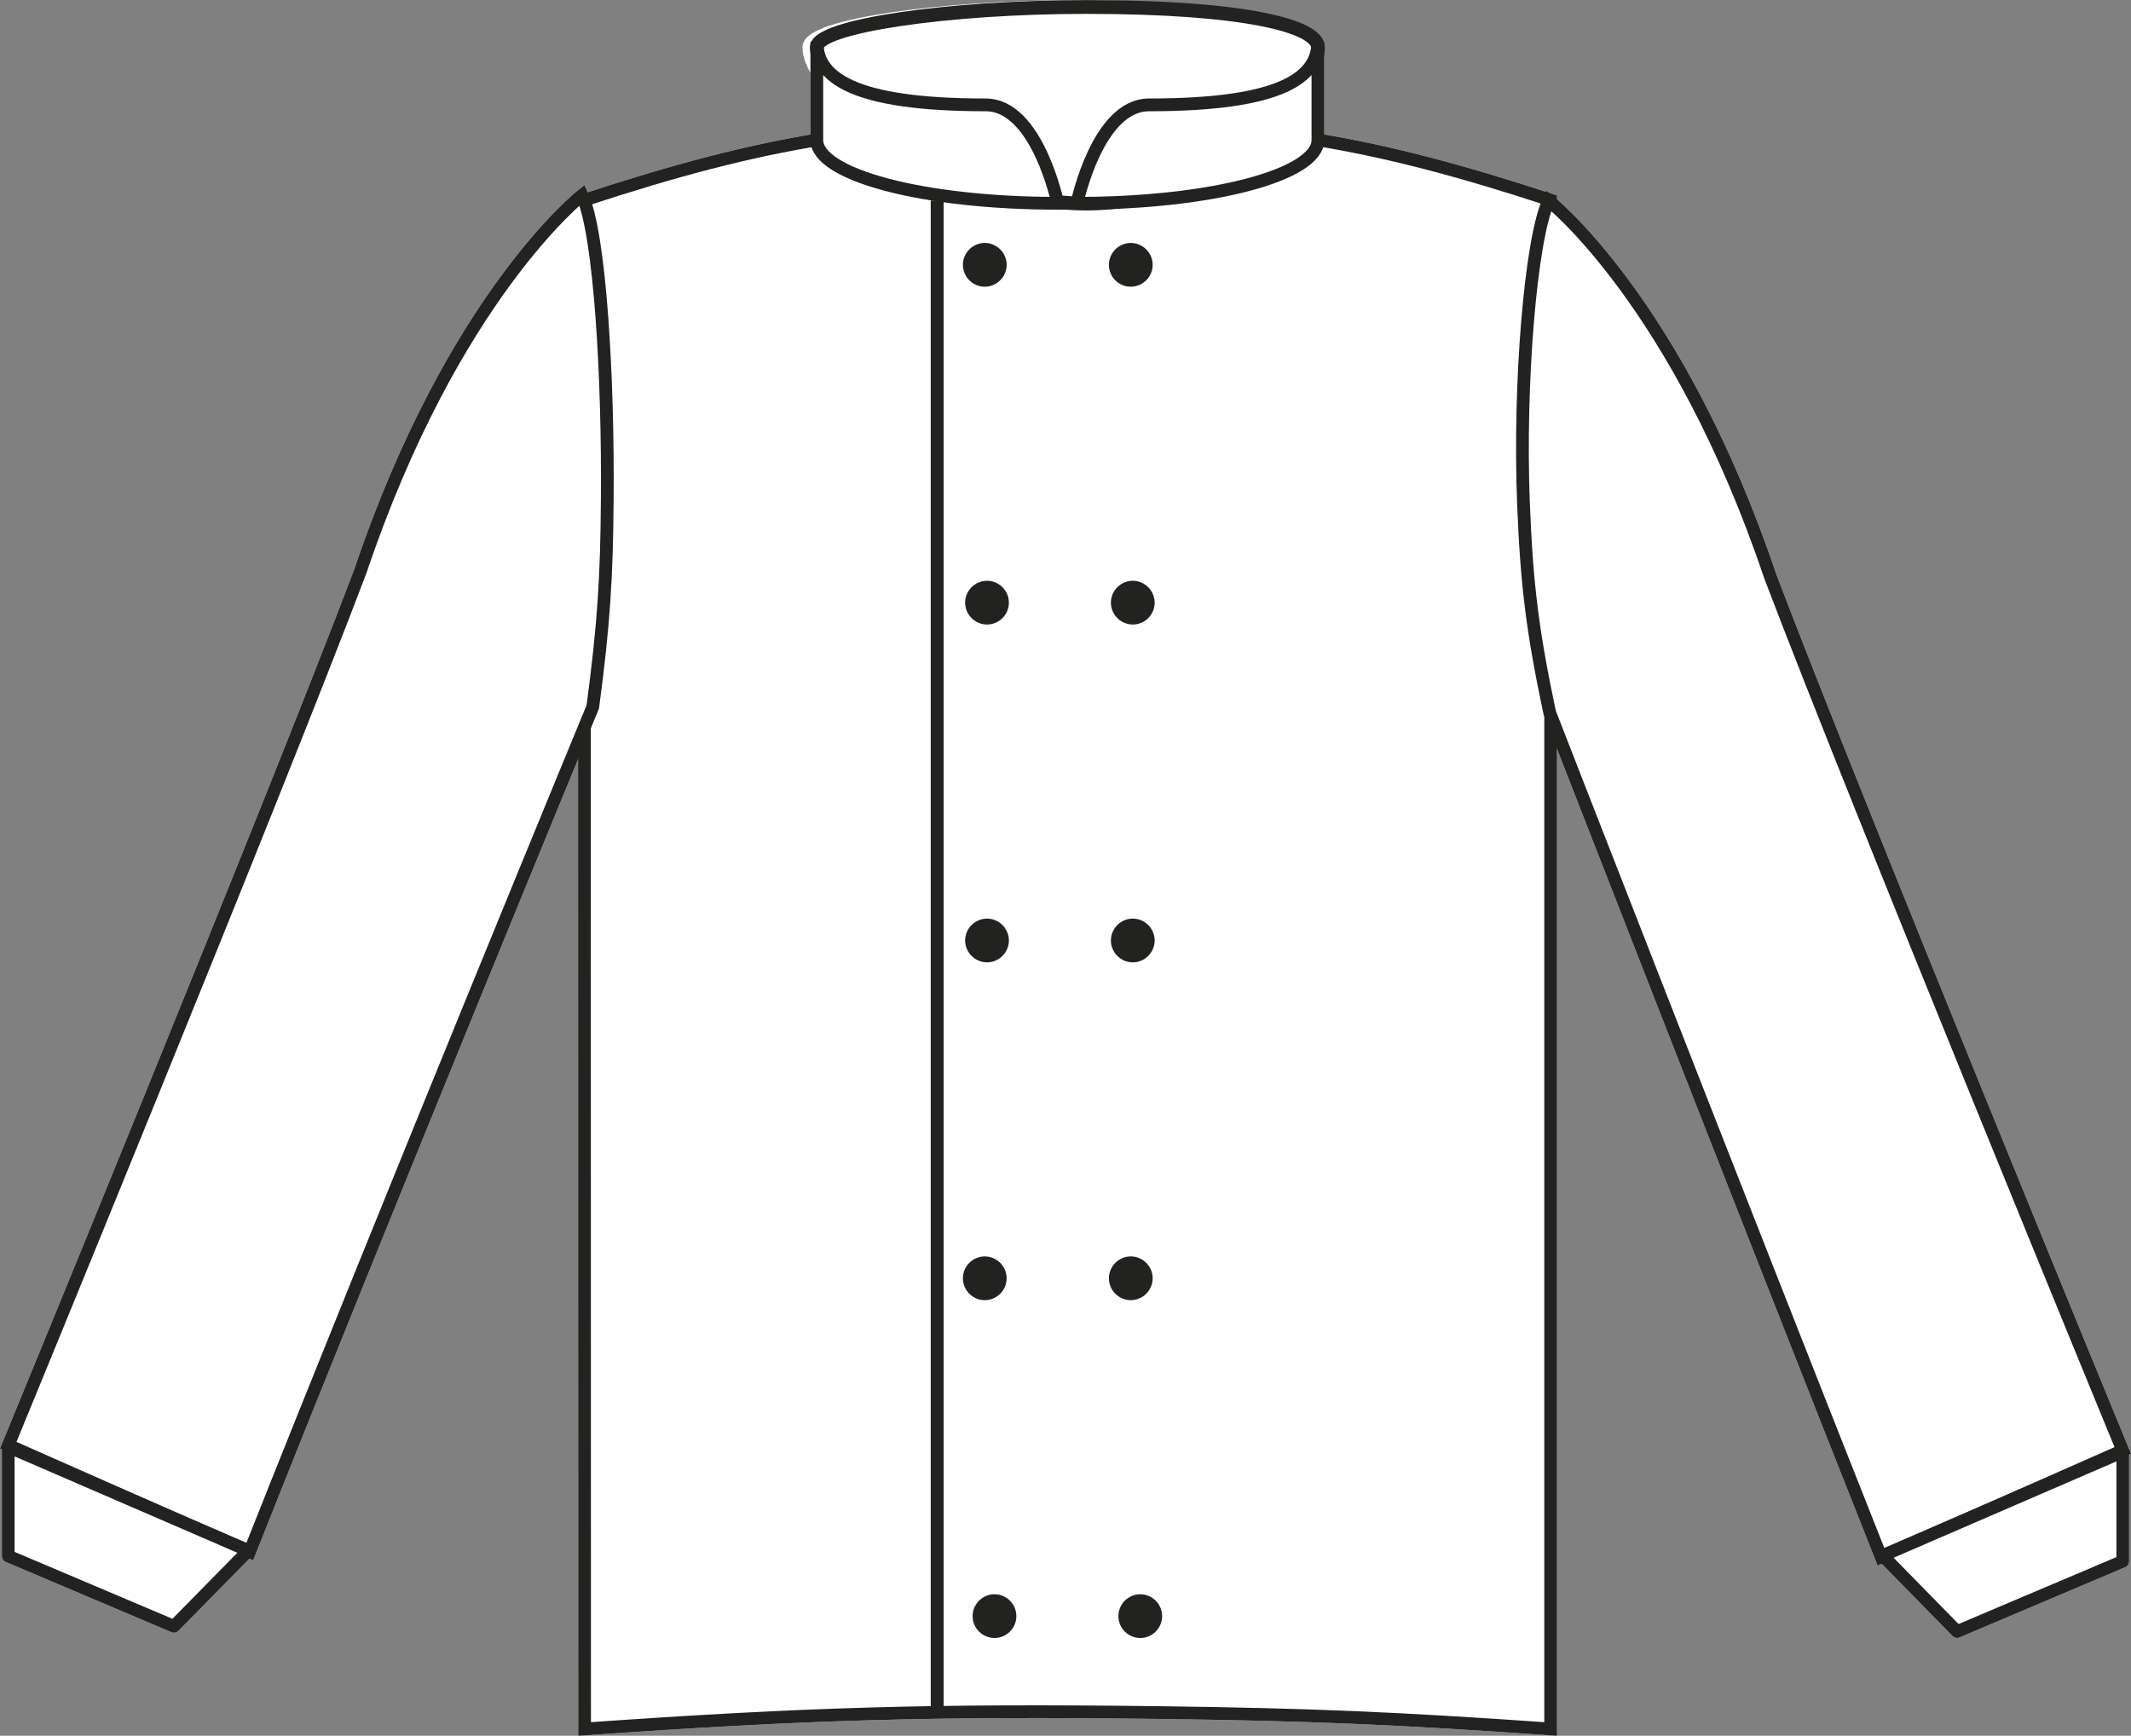
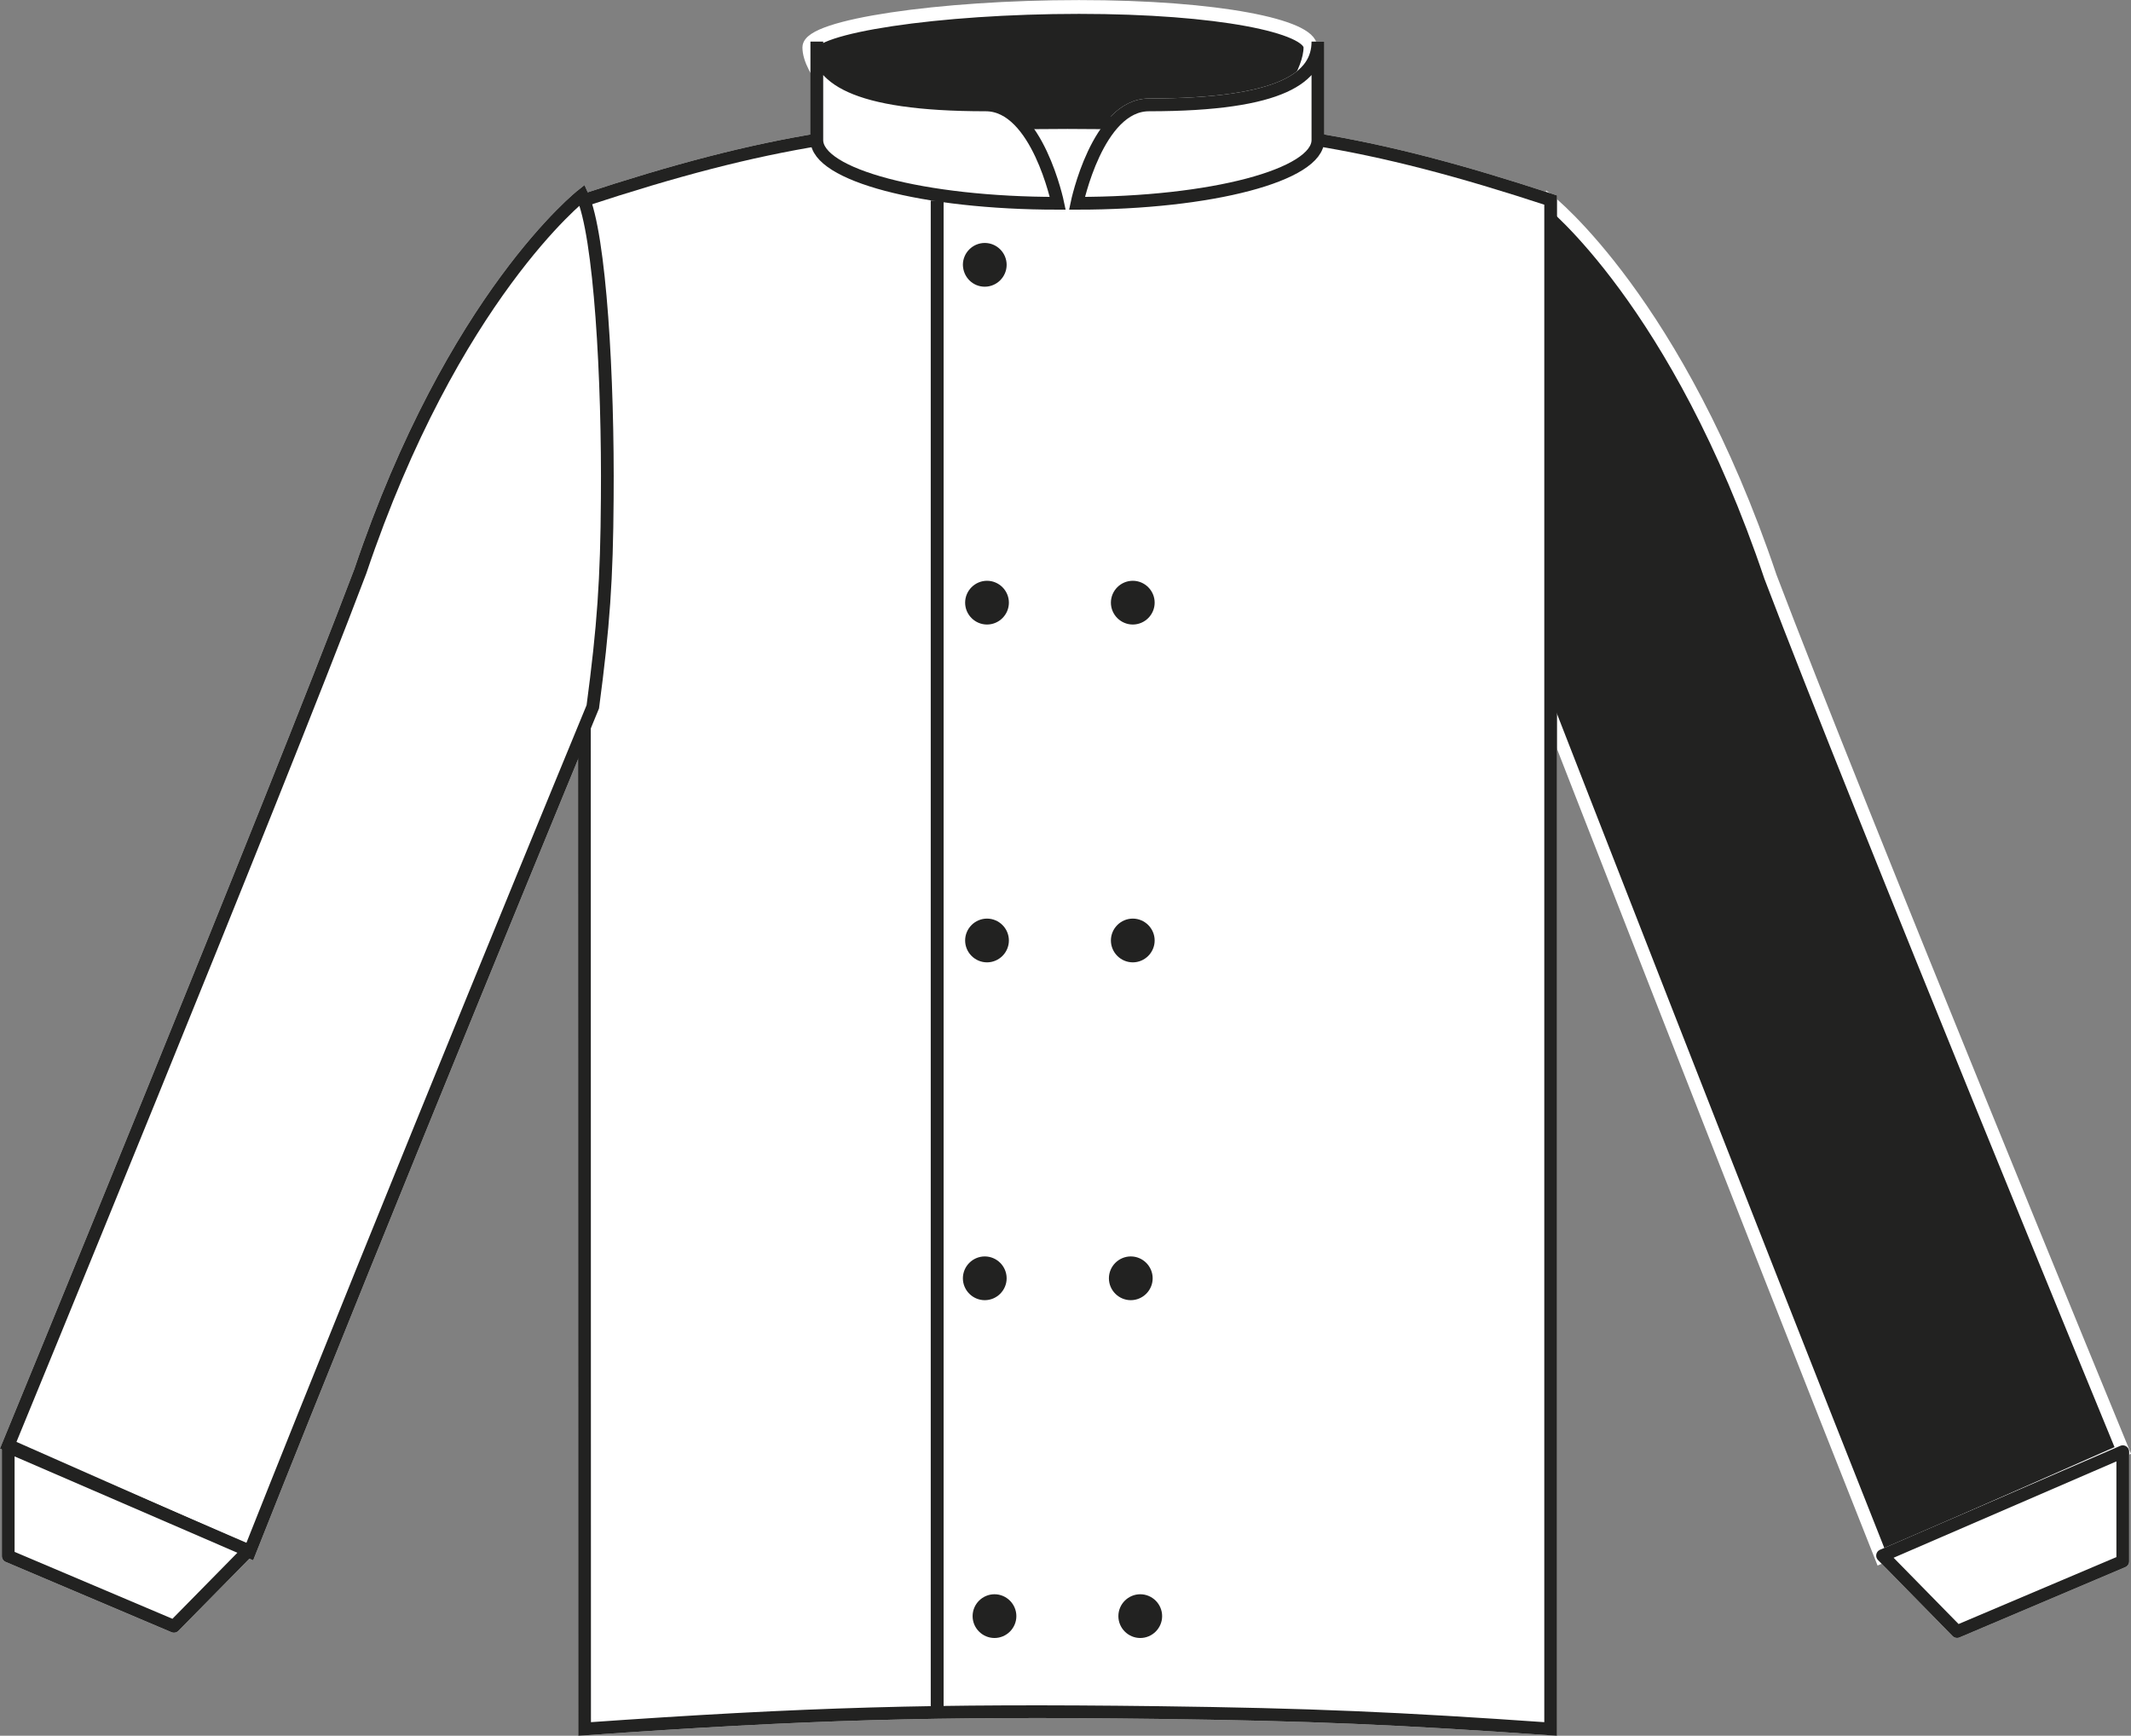
<svg xmlns="http://www.w3.org/2000/svg" version="1.1" id="Layer_1" x="0px" y="0px" viewBox="0 0 855.2 696.7" style="enable-background:new 0 0 855.2 696.7;" xml:space="preserve">
  <rect x="0" y="0" width="855.2" height="696.7" fill="#808080" stroke="none" />
  <style type="text/css">
	.st0{fill:#222221;stroke:#FFFFFF;stroke-width:5.11;stroke-miterlimit:3.86;}
	.st1{fill:#222221;stroke:#FFFFFF;stroke-width:5.11;stroke-linejoin:round;}
	.st2{fill:#222221;stroke:#FFFFFF;stroke-width:5.54;stroke-miterlimit:3.86;}
	.st3{fill:#222221;}
	.st4{fill:none;stroke:#FFFFFF;stroke-width:5.12;stroke-miterlimit:3.86;}
	.st5{fill:none;stroke:#FFFFFF;stroke-width:5.16;stroke-miterlimit:3.86;}
	.st6{fill:#FFFFFF;}
	.st7{fill:#FFFFFF;stroke:#222221;stroke-width:5.11;stroke-miterlimit:3.86;}
	.st8{fill:#FFFFFF;stroke:#222221;stroke-width:5.11;stroke-linejoin:round;}
	.st9{fill:#FFFFFF;stroke:#222221;stroke-width:5.54;stroke-miterlimit:3.86;}
	.st10{fill:none;stroke:#222221;stroke-width:5.12;stroke-miterlimit:3.86;}
	.st11{fill:none;stroke:#222221;stroke-width:5.16;stroke-miterlimit:3.86;}
	.st12{fill:#222221;stroke:#222221;stroke-width:5.16;stroke-miterlimit:10;}
</style>
  <title>DE001 WHI LINE</title>
  <path class="st0" d="M234.5,80.3c72.8-23.9,117.3-31.1,193.9-31.1s121.1,7.2,193.9,31.1v613.7c-61.5-4.3-96.2-5.8-157.8-6.6  c-89.7-1.1-140.4,0.3-229.9,6.6L234.5,80.3L234.5,80.3z" />
  <path class="st0" d="M3.3,580.1l96.9,42.8c56.3-142,137.7-339.2,137.7-339.2c4.3-32.4,5.6-51,5.8-83.7  c0.4-47.6-2.8-105.7-10.1-121.7c0,0-51.8,40.6-89,151C109.6,321.8,3.3,580.1,3.3,580.1z" />
  <polygon class="st1" points="3.3,624.6 69.8,652.8 99.7,622.4 3.3,580.7 3.3,624.6 " />
  <path class="st0" d="M851.9,582.2L754.9,625c-56.3-141.9-133-339-133-339c-6.8-32.2-9.2-50.9-10.5-83.8  c-1.9-47.6,2.8-105.8,10.1-121.7c0,0,51.8,40.6,89,151C745.6,323.9,851.9,582.2,851.9,582.2z" />
  <polygon class="st1" points="851.9,626.7 785.4,654.9 755.5,624.4 851.9,582.7 851.9,626.7 " />
  <path class="st2" d="M525.9,19c0,18.3-36.8,62.7-93,62.7S324.8,37.2,324.8,19c0-8.4,52-16.2,108.2-16.2S525.9,10.6,525.9,19z" />
  <path class="st3" d="M424.5,81.6c-54.1,0-96.7-11.4-96.7-25.4V16.7c0,14,13.7,25.4,67.8,25.4C416.3,42.1,424.5,81.6,424.5,81.6z" />
-   <path class="st4" d="M424.5,81.6c-54.1,0-96.7-11.4-96.7-25.4V16.7c0,14,13.7,25.4,67.8,25.4C416.3,42.1,424.5,81.6,424.5,81.6z" />
  <path class="st3" d="M432.2,81.6c54.1,0,96.7-11.4,96.7-25.4V16.7c0,14-13.7,25.4-67.8,25.4C440.4,42.1,432.2,81.6,432.2,81.6z" />
  <path class="st4" d="M432.2,81.6c54.1,0,96.7-11.4,96.7-25.4V16.7c0,14-13.7,25.4-67.8,25.4C440.4,42.1,432.2,81.6,432.2,81.6z" />
  <line class="st5" x1="376.1" y1="80.5" x2="376.1" y2="687.3" />
  <path class="st6" d="M389,106.3c0-3.4,2.8-6.2,6.2-6.2c3.4,0,6.2,2.8,6.2,6.2c0,3.4-2.8,6.2-6.2,6.2c0,0,0,0,0,0  C391.8,112.5,389.1,109.8,389,106.3C389,106.4,389,106.4,389,106.3z" />
  <path class="st6" d="M447.6,106.3c0-3.4,2.8-6.2,6.2-6.2c3.4,0,6.2,2.8,6.2,6.2c0,3.4-2.8,6.2-6.2,6.2c0,0,0,0,0,0  C450.4,112.5,447.6,109.8,447.6,106.3C447.6,106.4,447.6,106.4,447.6,106.3z" />
  <path class="st6" d="M389.9,241.9c0-3.4,2.8-6.2,6.2-6.2c3.4,0,6.2,2.8,6.2,6.2c0,3.4-2.8,6.2-6.2,6.2c0,0,0,0,0,0  C392.7,248.1,389.9,245.3,389.9,241.9z" />
-   <path class="st6" d="M448.4,241.9c0-3.4,2.8-6.2,6.2-6.2c3.4,0,6.2,2.8,6.2,6.2c0,3.4-2.8,6.2-6.2,6.2c0,0,0,0,0,0  C451.2,248.1,448.4,245.3,448.4,241.9z" />
+   <path class="st6" d="M448.4,241.9c0-3.4,2.8-6.2,6.2-6.2c3.4,0,6.2,2.8,6.2,6.2c0,3.4-2.8,6.2-6.2,6.2c0,0,0,0,0,0  z" />
  <path class="st6" d="M389.9,377.5c0-3.4,2.8-6.2,6.2-6.2c3.4,0,6.2,2.8,6.2,6.2c0,3.4-2.8,6.2-6.2,6.2c0,0,0,0,0,0  C392.7,383.7,389.9,380.9,389.9,377.5L389.9,377.5z" />
  <path class="st6" d="M448.4,377.5c0-3.4,2.8-6.2,6.2-6.2c3.4,0,6.2,2.8,6.2,6.2c0,3.4-2.8,6.2-6.2,6.2c0,0,0,0,0,0  C451.2,383.7,448.4,380.9,448.4,377.5L448.4,377.5z" />
  <path class="st6" d="M389,513.1c0-3.4,2.8-6.2,6.2-6.2c3.4,0,6.2,2.8,6.2,6.2c0,3.4-2.8,6.2-6.2,6.2c0,0,0,0,0,0  C391.8,519.3,389,516.5,389,513.1L389,513.1z" />
  <path class="st6" d="M447.6,513.1c0-3.4,2.8-6.2,6.2-6.2c3.4,0,6.2,2.8,6.2,6.2c0,3.4-2.8,6.2-6.2,6.2c0,0,0,0,0,0  C450.4,519.3,447.6,516.5,447.6,513.1L447.6,513.1z" />
  <path class="st6" d="M392.9,648.7c0-3.4,2.8-6.2,6.2-6.2c3.4,0,6.2,2.8,6.2,6.2c0,3.4-2.8,6.2-6.2,6.2c0,0,0,0,0,0  C395.7,654.9,392.9,652.1,392.9,648.7L392.9,648.7z" />
  <path class="st6" d="M451.4,648.7c0-3.4,2.8-6.2,6.2-6.2c3.4,0,6.2,2.8,6.2,6.2c0,3.4-2.8,6.2-6.2,6.2c0,0,0,0,0,0  C454.2,654.9,451.4,652.1,451.4,648.7C451.4,648.7,451.4,648.7,451.4,648.7z" />
  <path class="st7" d="M234.5,80.3c72.8-23.9,117.3-31.1,193.9-31.1s121.1,7.2,193.9,31.1v613.7c-61.5-4.3-96.2-5.8-157.8-6.6  c-89.7-1.1-140.4,0.3-229.9,6.6L234.5,80.3L234.5,80.3z" />
  <path class="st7" d="M3.3,580.1l96.9,42.8c56.3-142,137.7-339.2,137.7-339.2c4.3-32.4,5.6-51,5.8-83.7  c0.4-47.6-2.8-105.7-10.1-121.7c0,0-51.8,40.6-89,151C109.6,321.8,3.3,580.1,3.3,580.1z" />
  <polygon class="st8" points="3.3,624.6 69.8,652.8 99.7,622.4 3.3,580.7 3.3,624.6 " />
-   <path class="st7" d="M851.9,582.2L754.9,625c-56.3-141.9-133-339-133-339c-6.8-32.2-9.2-50.9-10.5-83.8  c-1.9-47.6,2.8-105.8,10.1-121.7c0,0,51.8,40.6,89,151C745.6,323.9,851.9,582.2,851.9,582.2z" />
  <polygon class="st8" points="851.9,626.7 785.4,654.9 755.5,624.4 851.9,582.7 851.9,626.7 " />
-   <path class="st9" d="M528.9,19c0,18.3-36.8,62.7-93,62.7S327.8,37.2,327.8,19c0-8.4,52-16.2,108.2-16.2  C500.1,2.8,528.9,10.6,528.9,19z" />
  <path class="st6" d="M424.5,81.6c-54.1,0-96.7-11.4-96.7-25.4V16.7c0,14,13.7,25.4,67.8,25.4C416.3,42.1,424.5,81.6,424.5,81.6z" />
  <path class="st10" d="M424.5,81.6c-54.1,0-96.7-11.4-96.7-25.4V16.7c0,14,13.7,25.4,67.8,25.4C416.3,42.1,424.5,81.6,424.5,81.6z" />
  <path class="st6" d="M432.2,81.6c54.1,0,96.7-11.4,96.7-25.4V16.7c0,14-13.7,25.4-67.8,25.4C440.4,42.1,432.2,81.6,432.2,81.6z" />
  <path class="st10" d="M432.2,81.6c54.1,0,96.7-11.4,96.7-25.4V16.7c0,14-13.7,25.4-67.8,25.4C440.4,42.1,432.2,81.6,432.2,81.6z" />
  <line class="st11" x1="376.1" y1="80.5" x2="376.1" y2="687.3" />
  <path class="st12" d="M389,106.3c0-3.4,2.8-6.2,6.2-6.2c3.4,0,6.2,2.8,6.2,6.2c0,3.4-2.8,6.2-6.2,6.2c0,0,0,0,0,0  C391.8,112.5,389.1,109.8,389,106.3C389,106.4,389,106.4,389,106.3z" />
-   <path class="st12" d="M447.6,106.3c0-3.4,2.8-6.2,6.2-6.2c3.4,0,6.2,2.8,6.2,6.2c0,3.4-2.8,6.2-6.2,6.2c0,0,0,0,0,0  C450.4,112.5,447.6,109.8,447.6,106.3C447.6,106.4,447.6,106.4,447.6,106.3z" />
  <path class="st12" d="M389.9,241.9c0-3.4,2.8-6.2,6.2-6.2c3.4,0,6.2,2.8,6.2,6.2c0,3.4-2.8,6.2-6.2,6.2c0,0,0,0,0,0  C392.7,248.1,389.9,245.3,389.9,241.9z" />
  <path class="st12" d="M448.4,241.9c0-3.4,2.8-6.2,6.2-6.2c3.4,0,6.2,2.8,6.2,6.2c0,3.4-2.8,6.2-6.2,6.2c0,0,0,0,0,0  C451.2,248.1,448.4,245.3,448.4,241.9z" />
  <path class="st12" d="M389.9,377.5c0-3.4,2.8-6.2,6.2-6.2c3.4,0,6.2,2.8,6.2,6.2c0,3.4-2.8,6.2-6.2,6.2c0,0,0,0,0,0  C392.7,383.7,389.9,380.9,389.9,377.5L389.9,377.5z" />
  <path class="st12" d="M448.4,377.5c0-3.4,2.8-6.2,6.2-6.2c3.4,0,6.2,2.8,6.2,6.2c0,3.4-2.8,6.2-6.2,6.2c0,0,0,0,0,0  C451.2,383.7,448.4,380.9,448.4,377.5L448.4,377.5z" />
  <path class="st12" d="M389,513.1c0-3.4,2.8-6.2,6.2-6.2c3.4,0,6.2,2.8,6.2,6.2c0,3.4-2.8,6.2-6.2,6.2c0,0,0,0,0,0  C391.8,519.3,389,516.5,389,513.1L389,513.1z" />
  <path class="st12" d="M447.6,513.1c0-3.4,2.8-6.2,6.2-6.2c3.4,0,6.2,2.8,6.2,6.2c0,3.4-2.8,6.2-6.2,6.2c0,0,0,0,0,0  C450.4,519.3,447.6,516.5,447.6,513.1L447.6,513.1z" />
  <path class="st12" d="M392.9,648.7c0-3.4,2.8-6.2,6.2-6.2c3.4,0,6.2,2.8,6.2,6.2c0,3.4-2.8,6.2-6.2,6.2c0,0,0,0,0,0  C395.7,654.9,392.9,652.1,392.9,648.7L392.9,648.7z" />
  <path class="st12" d="M451.4,648.7c0-3.4,2.8-6.2,6.2-6.2c3.4,0,6.2,2.8,6.2,6.2c0,3.4-2.8,6.2-6.2,6.2c0,0,0,0,0,0  C454.2,654.9,451.4,652.1,451.4,648.7C451.4,648.7,451.4,648.7,451.4,648.7z" />
</svg>